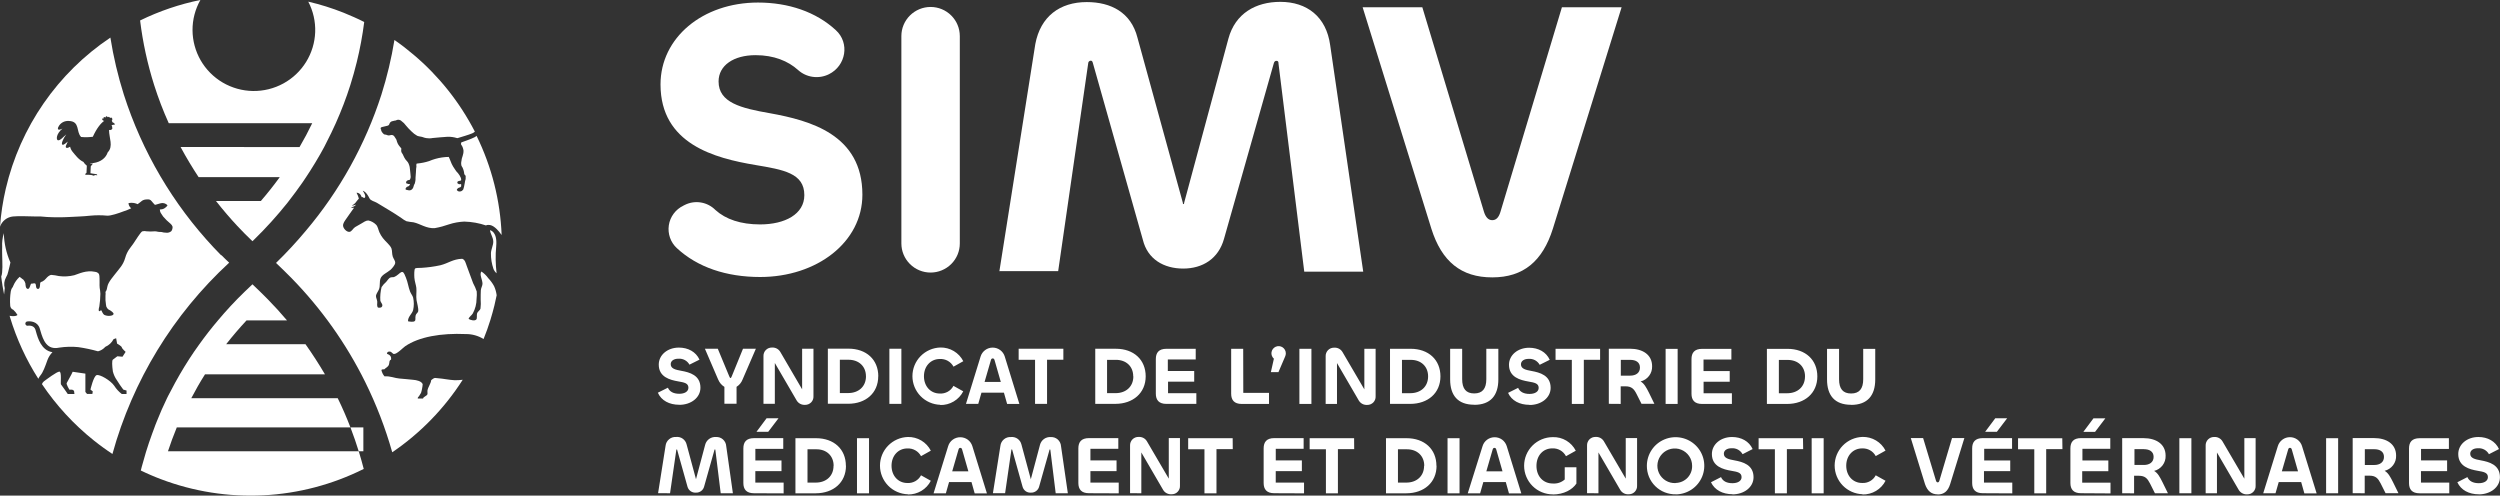
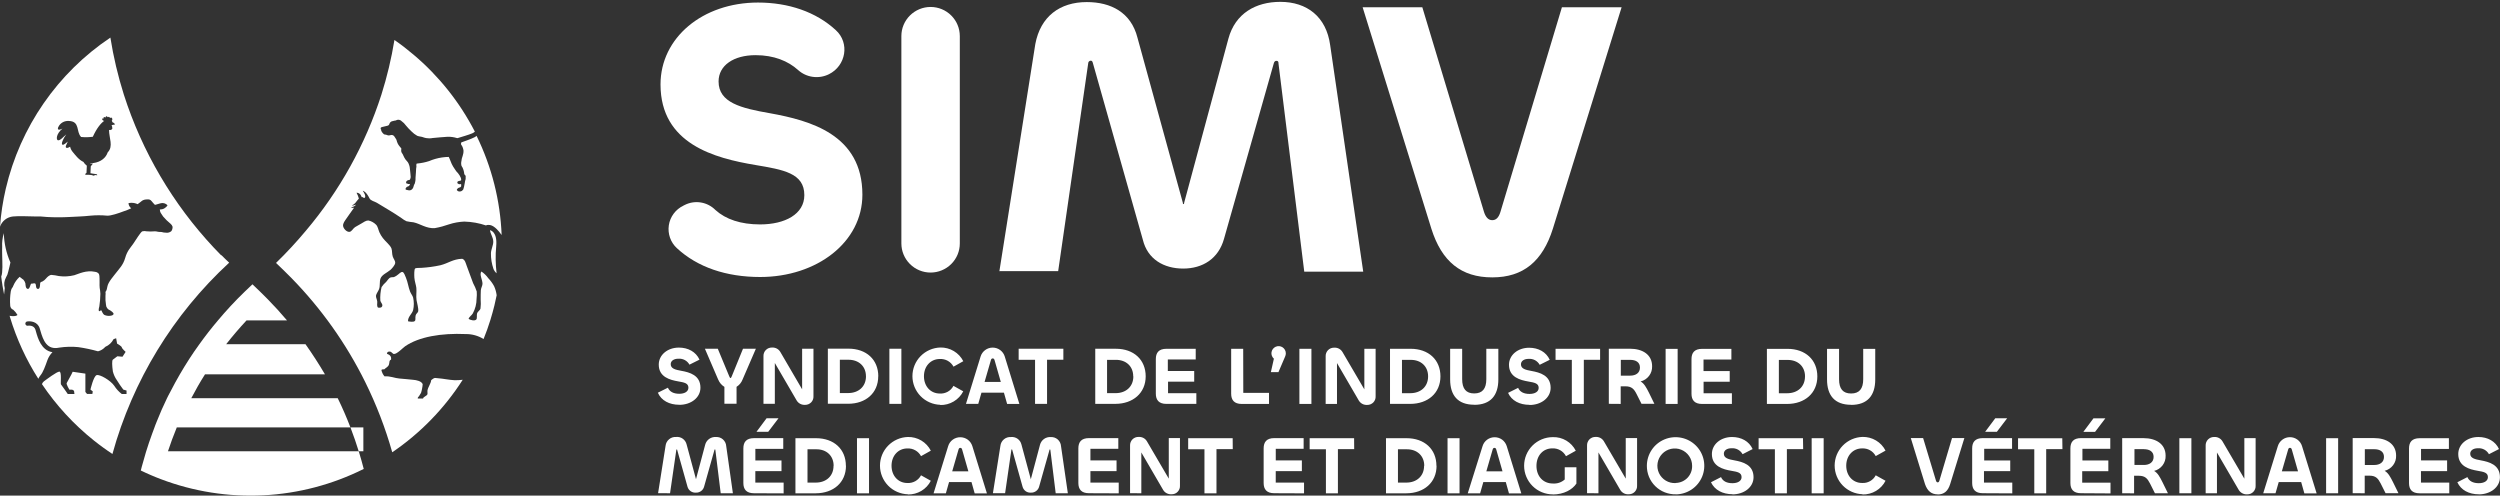
<svg xmlns="http://www.w3.org/2000/svg" viewBox="0 0 794.04 157.42">
  <rect x="0" y="0" width="794.04" height="157.42" fill="#333333" stroke="none" />
  <defs>
    <style>.d{fill:#fff;}.e{fill:#fff;}.f{fill:#fff;}</style>
  </defs>
  <g id="a" />
  <g id="b">
    <g id="c">
      <g>
        <path class="e" d="M217,65.34l.54-.27c1.58-.78,3.37-1.05,5.11-.75,1.74,.29,3.34,1.13,4.58,2.38,3.27,2.96,8.05,4.58,14.19,4.58,7.91,0,14.05-3.26,14.05-9.3,0-7-6.68-8.08-15.53-9.57-12.84-2.16-30.15-6.61-30.15-25.6,0-14.82,13.37-26,30.97-26,9.68,0,18.41,2.96,24.69,8.75,4.5,4.07,3.27,11.32-2.18,14.02-1.58,.78-3.36,1.07-5.11,.83-1.75-.24-3.39-1-4.69-2.18-3.14-2.83-7.64-4.71-13.5-4.71-6.96,0-11.74,3.26-11.74,8.35,0,6.73,7.09,8.49,16.35,10.1,12.68,2.3,29.33,6.74,29.33,25.87,0,15.08-14.46,26.14-32.47,26.14-10.77,0-19.92-3.1-26.46-9.17-.99-.91-1.74-2.05-2.18-3.32-.44-1.27-.57-2.62-.37-3.95,.2-1.33,.73-2.59,1.53-3.67,.8-1.08,1.85-1.95,3.07-2.53Z" />
        <path class="e" d="M304.85,11.45V77.33c0,2.45-.98,4.8-2.72,6.53-1.74,1.73-4.1,2.71-6.56,2.71s-4.82-.97-6.56-2.71c-1.74-1.73-2.72-4.08-2.72-6.53V11.45c0-2.45,.98-4.8,2.72-6.53,1.74-1.73,4.1-2.71,6.56-2.71s4.82,.97,6.56,2.71c1.74,1.73,2.72,4.08,2.72,6.53Z" />
        <path class="e" d="M317.39,86.34l11.44-72.34c1.64-8.76,7.78-13.34,16.35-13.34,7.64,0,14.06,3.26,16.1,11.32l14.41,52.43c0,.41,.13,.41,.13,.41,.14,0,.28,0,.28-.41l14.05-52.1c2.18-8.09,8.73-11.72,16.5-11.72,8.46,0,14.6,4.71,15.83,13.74l10.5,71.95h-18.73l-8.17-66.02c0-.68-.14-.94-.69-.94-.41,0-.68,.27-.82,.81l-15.81,55.74c-1.77,6.33-6.82,9.43-12.96,9.43s-11.32-2.96-12.82-9.17l-15.85-56.05c-.14-.67-.41-.81-.68-.81-.22,0-.42,.09-.58,.24-.15,.15-.24,.36-.24,.58l-9.54,66.02h-18.7v.24Z" />
        <path class="e" d="M454.62,72.62L432.79,2.3h18.96l19.61,65.07c.54,1.63,1.37,2.56,2.59,2.56s2.04-.81,2.59-2.56L496.09,2.3h18.96l-21.83,70.33c-3.27,10.37-9.41,15.47-19.23,15.47-9.95,.02-16.1-5.1-19.37-15.47Z" />
        <path class="f" d="M115.53,148.94c-9.92,4.96-20.78,7.82-31.87,8.38-11.09,.56-22.18-1.19-32.56-5.13-1.08-.4-2.15-.84-3.21-1.3-1.07-.45-2.12-.94-3.17-1.45h0c.11-.43,.22-.86,.33-1.28,.41-1.53,.84-3.04,1.3-4.55,.61-1.99,1.28-3.97,2-5.93,.2-.54,.4-1.09,.61-1.63,.24-.72,.53-1.44,.82-2.15,.99-2.51,2.08-4.99,3.26-7.42,.06-.12,.13-.24,.18-.36,.06-.12,.12-.24,.18-.37,.3-.52,.56-1.03,.82-1.54,.92-1.8,1.89-3.57,2.9-5.31,1.9-3.26,3.95-6.47,6.17-9.52,1.86-2.6,3.82-5.12,5.9-7.57,2.65-3.17,5.46-6.19,8.43-9.07,.84-.84,1.69-1.65,2.56-2.44,.81,.78,1.63,1.53,2.45,2.35,.82,.81,1.63,1.62,2.45,2.44,2.12,2.16,4.14,4.38,6.07,6.67h-12.84c-2.28,2.44-4.43,4.97-6.48,7.57h25.2c2.21,3.13,4.27,6.31,6.18,9.57h-38.1c-1.56,2.46-3.01,4.99-4.36,7.58h46.52c1.48,3.02,2.82,6.11,4.03,9.26H56.15s-.04,.09-.05,.14c-1.01,2.45-1.92,4.93-2.75,7.44h60.58c.04,.1,.07,.2,.1,.3,.54,1.76,1.04,3.53,1.5,5.32Z" />
-         <path class="f" d="M53.62,39.12h45.55c-1.27,2.65-2.62,5.17-4.03,7.58H57.36c1.82,3.39,3.76,6.58,5.72,9.56h25.78c-1.98,2.73-4,5.25-6.01,7.58h-14.25c2.26,2.88,4.54,5.53,6.78,7.93,.82,.81,1.58,1.68,2.35,2.44,.78,.77,1.63,1.63,2.45,2.4l.62-.59c3.74-3.65,7.24-7.53,10.5-11.61l.42-.55c1.45-1.86,2.9-3.81,4.33-5.87,.39-.54,.77-1.11,1.15-1.71,.45-.67,.89-1.34,1.33-2.04,1.09-1.71,2.16-3.48,3.21-5.32,.41-.72,.82-1.47,1.22-2.21,.29-.53,.57-1.07,.82-1.63,1-1.92,1.96-3.92,2.88-5.97,1.77-3.96,3.32-8.01,4.63-12.15,.75-2.39,1.43-4.81,2.03-7.25,1.03-4.19,1.82-8.44,2.36-12.72-1.06-.55-2.15-1.07-3.27-1.56-1.12-.5-2.17-.95-3.27-1.39-3.65-1.45-7.4-2.63-11.23-3.52,1.56,2.98,2.32,6.31,2.2,9.67-.12,3.36-1.12,6.63-2.89,9.49-1.77,2.86-4.26,5.22-7.22,6.83-2.96,1.62-6.29,2.44-9.67,2.39-3.38-.05-6.68-.98-9.59-2.68-2.91-1.71-5.32-4.14-7-7.05-1.68-2.92-2.57-6.22-2.59-9.58-.02-3.36,.85-6.67,2.5-9.6-6.64,1.35-13.07,3.54-19.15,6.51,.85,6.96,2.35,13.83,4.46,20.51,1.31,4.12,2.85,8.16,4.63,12.1Z" />
        <path class="f" d="M156.7,85.34c.21,.56,.57,1.07,1.03,1.46-.35-2.84-.4-5.71-.13-8.56,.43-4.73-1.83-5.05-1.96-5.15,.07,1.16,1,2.24,1.03,3.61,.04,1.2-.72,2.48-.74,3.79-.02,1.65,.25,3.29,.78,4.85Z" />
        <path class="f" d="M159.34,74.64c-.09-.11-.17-.2-.23-.28-.49-.7-1.95-2.61-3.47-2.89,0,0-1.21-.14-1.21,.16-2.24-.77-4.59-1.19-6.96-1.25-1.65,.07-3.27,.36-4.84,.87-1.46,.52-2.97,.93-4.5,1.2-2.64,.23-4.7-1.4-6.79-1.84-.75-.07-1.5-.18-2.24-.34-.56-.27-1.08-.6-1.56-.98-2.59-1.8-5.2-3.25-7.84-4.88-.68-.43-1.98-.62-2.36-1.44-.94-1.91-1.79-2.29-2.04-2.37h-.08l.05,.07c.22,.32,1.07,1.6,.59,2.16-.21,0-.42,.02-.62,.06,.01-.03,.03-.05,.06-.07,.02-.02,.05-.03,.08-.03,.31,0,.01-.25-.5-.17-.09-.26-.21-.5-.36-.74l-.05-.08c-.14-.17-.3-.31-.5-.41-.19-.1-.4-.16-.61-.18h-.09v.07s.21,.38,.41,.87c.09,.22,.16,.44,.22,.67,.03,.09,.08,.18,.08,.26-.38,.36-.7,.88-1.09,1.34-.29,.36-.68,.64-1.11,.81,.18,.07,.39,.07,.57,0,.24-.06,.47-.13,.69-.22l-.04,.11c-.22,.23-.48,.41-.77,.52l-.2,.07c-.22,.08-.43,.19-.63,.32,.14,0,.27,0,.4,0,.22-.01,.44-.02,.66-.05-.82,1.2-1.64,2.23-2.46,3.47-.44,.66-1.11,1.45-1.03,2.29,.08,.84,1.12,1.98,2.01,1.9,.75-.07,1.08-1.02,1.79-1.5,.54-.33,1.36-.76,2.01-1.15,.64-.38,1.45-.97,2.19-.97,.93,.19,1.78,.65,2.45,1.32,.6,.57,.73,1.63,1.09,2.45,.29,.65,.66,1.26,1.1,1.83,.85,1.12,2.26,2.17,2.71,3.25,.29,.74,.12,1.75,.45,2.7,.26,.71,.8,1.26,.75,1.95-.05,.69-1.1,1.84-1.49,2.18-1.04,.9-2.73,1.53-3.17,2.75-.39,1.07-.07,2.33-.47,3.39-.23,.63-.91,1.48-.97,2.07-.06,.58,.33,1.17,.4,1.83,.07,.66-.24,1.34,.23,1.95,.69,.12,1.26,.02,1.38-.57,.12-.6-.51-1.05-.63-1.63-.09-1.45,.05-2.9,.4-4.31,.4-.61,.88-1.15,1.44-1.63,.5-.53,.82-1.24,1.44-1.43,.32-.11,.82-.06,1.04-.11,.48-.2,.93-.47,1.32-.82,.27-.2,.91-.88,1.38-.81,.47,.06,.83,1.13,1.1,1.78,.62,1.49,.78,3.01,1.32,4.42,.29,.75,.79,1.26,.98,1.95,.29,1.3,.29,2.66,0,3.96-.33,1.23-1.68,2.07-1.63,3.55,.56,.13,1.72,.3,2.13-.06,.41-.35,.1-1,.29-1.77,.14-.62,.72-.86,.81-1.32,.17-.93-.36-2.56-.52-3.56-.2-1.36,.07-2.68-.06-3.9-.1-.91-.55-2.08-.63-3.26-.06-.94-.07-2.61,.23-2.87,.3-.27,1.31-.18,2.02-.23,2.02-.12,4.02-.39,5.99-.82,2.55-.62,3.97-1.97,6.96-2.06,.93,.32,1.09,1.37,1.44,2.28,.73,1.88,1.29,3.6,2.02,5.46,.46,.84,.85,1.72,1.15,2.64,.06,.76,.04,1.53-.05,2.29,0,1.65-.42,3.26-1.21,4.71-.4,.66-1.13,1.01-1.33,1.72,.57,.36,1.95,.75,2.46,.17,.29-.33,.1-1.34,.22-1.84,.2-.73,.92-.99,1.1-1.62,.12-.96,.14-1.92,.06-2.87,0-1,0-2.17,.05-2.93,.06-.76,.53-1.47,.53-2.07,0-1.33-1.07-2.95-.35-3.9,.85,.57,1.59,1.29,2.19,2.13,.72,.76,1.34,1.6,1.84,2.52,.42,.92,.69,1.89,.82,2.89-.22,1.12-.46,2.19-.72,3.26-.18,.74-.36,1.41-.58,2.21-.22,.8-.45,1.55-.69,2.37-.64,2.06-1.36,4.09-2.17,6.07-1.7-1.05-3.66-1.6-5.66-1.58-7.83-.34-14.84,.85-19.27,3.89-.68,.48-2.61,2.51-3.55,2.44-.45-.04-.69-.73-1.32-.77-.46-.03-.85,.13-.9,.7,.75,.3,1.48,.65,1.32,1.87-.7,.23-.43,.92-.7,1.63-.27,.7-1,.96-1.46,1.44-.4-.02-.76-.01-.91,.22,.15,.74,.48,1.43,.98,2.01,1.88-.13,3.3,.59,4.73,.69,1.73,.12,3.03,.3,4.38,.41,.58,.04,1.15,.15,1.7,.34,.14,.04,.27,.1,.4,.16,.2,.1,.39,.22,.55,.37,.17,.14,.29,.32,.37,.52v.04c-.01,.24-.08,.5-.08,.74-.03,.23-.07,.45-.12,.68l-.07,.35c-.03,.12-.08,.22-.08,.34-.04,.18-.09,.35-.15,.53-.02,.04-.03,.08-.05,.12-.1,.22-.23,.43-.38,.62-.04,.07-.12,.13-.12,.2-.04,.07-.11,.15-.11,.22,0,.02,0,.04,0,.06h-.13c-.11,.19-.29,.32-.29,.62l.12,.04c.14,.01,.28,.01,.42,0h1.17c.03-.57,1.22-.8,1.38-1.38,.07-.24-.04-.75,0-1.11,.16-1.13,1.09-2.23,1.2-3.36,.19-.17,.4-.33,.62-.46,.58-.35,.68-.2,1.49-.14,1.77,.13,3.49,.54,5.29,.63,.87,.02,1.74-.03,2.61-.14-5.82,9.11-13.44,16.95-22.39,23.03-2.17-7.69-5.05-15.16-8.59-22.32-6.02-12.16-13.92-23.31-23.42-33.02-.82-.82-1.63-1.65-2.45-2.44-.82-.8-1.63-1.59-2.45-2.36,3.33-3.23,6.49-6.64,9.46-10.2,10.75-12.71,18.9-27.39,24-43.21,1.8-5.7,3.19-11.51,4.15-17.4,1.03,.71,2.06,1.46,3.09,2.25,1.02,.8,2.03,1.61,3.02,2.45,8.03,6.78,14.63,15.08,19.44,24.42h-.01c-.12,.11-.25,.2-.38,.29-.14,.09-.28,.17-.43,.23-1.23,.52-3.51,1.16-4.04,1.33-.53,.17-.65,.24-.87,.17-.96-.29-1.95-.43-2.95-.4-1.24,.1-3.49,.24-4.78,.4-.34,.07-.69,.1-1.04,.1-.31,0-.62-.03-.93-.08-.3-.05-.6-.12-.89-.23-.64-.28-1.33-.23-1.99-.5-.67-.37-1.29-.84-1.82-1.39-.65-.61-1.25-1.25-1.81-1.93-.35-.51-.8-.95-1.31-1.31-.26-.27-.62-.44-1-.47-.27-.02-.54,.05-.77,.18-.04,.02-.08,.04-.12,.07h-.2c-.42,.08-.79,.18-1,.24-.17,.06-.32,.14-.45,.26-.13,.12-.23,.26-.3,.42-.13,.22-.07,.61-.74,.75-.56,.1-1.1,.23-1.64,.39-.1,.05-.55,.1-.46,.51,.09,.41,.19,.35,.19,.35h0s-.02,.09-.02,.14c0,.11,.02,.22,.08,.32,.1,.18,.21,.36,.34,.52,.06,.08,.13,.15,.21,.22,.07,.08,.14,.15,.22,.21s.17,.1,.26,.12c.09,.03,.18,.03,.28,.02,.14,.01,.29,.05,.41,.11,.05,.02,.09,.04,.13,.06,.18,.08,.38,.11,.58,.09,.16,0,.31-.03,.46-.09,.21-.07,.45-.08,.66-.01,.22,.07,.41,.21,.54,.4,.2,.35,.7,1.01,.7,1.16,.09,.39,.23,.78,.4,1.14,.15,.29,.33,.56,.53,.81,.22,.22,.42,.46,.6,.72,.04,.16-.11,.66,0,1.05,.07,.26,.21,.51,.4,.71,.07,.09,.29,.63,.53,1.11,.11,.22,.24,.43,.39,.63,.14,.2,.3,.38,.48,.56,.1,.1,.2,.22,.28,.34s.16,.25,.21,.39c.08,.17,.15,.35,.21,.53s.11,.36,.15,.55c.08,.4,.21,1.95,.25,2.29,.05,.31,.07,.63,.08,.94-.02,.14-.05,.28-.09,.42-.04,.14-.09,.27-.16,.4-.09,.1-.41,.16-.57,.16-.22,.07-.41,.2-.55,.38-.09,.15-.11,.33-.08,.5,.06,.12,.22,.29,.34,.23,.12-.05,.18,.11,.34,.11,.19,.02,.37,.02,.56,0,0,0-.18,.57-.39,.66-.2,.09-.73,.22-.92,.59-.2,.36-.2,.56,.28,.63,.47,.07,.91,.32,1.47-.05,.35-.24,.59-.62,.67-1.04,.08-.35,.22-.68,.41-.98,.08-.25,.13-.51,.17-.78,.05-.33,.07-.65,.05-.98,.05-.75,.21-2.66,.19-2.89-.01-.24,.1-.46,.1-.66-.05-.27-.05-.55,0-.82,.02-.06,.03-.1,.04-.12l.02-.02s.06-.02,.15-.04c1.3-.12,2.57-.37,3.8-.77,1.31-.56,2.68-.95,4.09-1.16,.72-.11,1.44-.17,2.17-.17,.11,.12,.49,1.2,.93,2.22,.27,.57,.6,1.12,.97,1.63,.28,.48,.62,.93,1.03,1.31,.38,.46,.69,.97,.92,1.52,.04,.19,.18,.7,0,.81-.27,.09-.54,.16-.82,.21-.1,.03-.19,.09-.24,.17-.06,.09-.08,.19-.07,.29,.04,.17,.07,.32,.22,.33,.15,.02,.16,.18,.42,.18,.19,.02,.38,0,.55-.07,.05,.27,.05,.54,0,.81-.15,.19-.36,.3-.59,.33-.15,.04-.3,.12-.42,.22-.06,.05-.12,.11-.17,.17-.06,.06-.1,.12-.14,.19-.06,.17-.05,.27,.12,.36,.17,.1,.1,.21,.44,.26,.32,.09,.65,.05,.94-.11,.24-.16,.55-.46,.55-.62,.05-.24,.12-.48,.2-.71,.03-.13,.18-.91,.27-1.38,.01-.08,.02-.15,.03-.21,0-.03,.01-.06,.01-.08,.01-.02,.01-.04,.01-.05,0-.11,.05-.26,.1-.4,.05-.15,.1-.28,.1-.37,0-.16-.02-.65,0-.76,.01-.12,.07-.22-.1-.37-.12-.12-.23-.25-.33-.4-.01-.19-.03-.39-.08-.58-.02-.14-.05-.27-.08-.4-.1-.4-.24-.8-.42-1.17-.06-.06-.1-.11-.13-.17-.02-.05-.05-.11-.08-.18-.02-.05-.05-.1-.1-.15-.03-.13-.06-.27-.08-.41-.04-.27-.04-.55,0-.82,.02-.14,.05-.27,.08-.4,0-.13,.03-.26,.05-.39,.02-.13,.05-.25,.08-.38,.06-.25,.14-.51,.24-.75,.21-.58,.3-1.2,.26-1.82-.08-.49-.24-.96-.47-1.41-.09-.06-.16-.14-.21-.23-.02-.04-.04-.09-.06-.14-.01-.05-.02-.1-.02-.15-.03-.18-.03-.33,.02-.44,.01-.03,.03-.05,.05-.07,.02-.03,.04-.05,.07-.06,.05-.03,.44-.16,.97-.35,.1-.03,.22-.07,.33-.12l.18-.06c.29-.11,.61-.22,.93-.35,.01-.01,.01,0,.01,0,.26-.09,.51-.19,.75-.3,.37-.15,.7-.31,.97-.44,.18-.09,.32-.18,.42-.26l.22-.18c4.82,9.83,7.53,20.56,7.96,31.5Z" />
        <path class="f" d="M.75,90.41s0,.07,0,.11c.16,1.01,.35,2.01,.55,3.01,.12-1.02,.21-2.01,.21-2.01-.16-.57-.21-1.17-.14-1.76,.07-.59,.26-1.16,.55-1.68,.34-.55,.58-1.16,.7-1.8,.2-.66,.69-2.9,.69-2.9-1.3-2.94-2.01-6.11-2.09-9.32-.43,1.41-.61,2.89-.53,4.36,0,2.08-.05-.06,0,2.52,.05,2.58,.25,5.57-.3,6.9,.11,.84,.2,1.68,.36,2.56Z" />
        <path class="f" d="M70.24,81.08c-.82-.81-1.58-1.63-2.35-2.44-13.01-13.9-22.76-30.5-28.56-48.6-1.87-5.92-3.3-11.97-4.27-18.1C18.28,23.18,6.41,40.34,1.83,59.96c-.92,3.96-1.54,7.99-1.83,12.05,.3-.88,.86-1.66,1.59-2.24,.74-.58,1.63-.93,2.56-1.02,1.74-.2,5.72,0,6.97,0,1.27-.04,2.55,.02,3.82,.17,2.37,.13,4.74,.13,7.11,0,1.86-.11,4.46-.17,6.65-.42,1.78-.17,3.57-.17,5.34,0,1.14,.08,3.73-.81,5.11-1.34,.87-.27,1.72-.61,2.53-1.01-.26-.19-.47-.43-.62-.72-.15-.28-.23-.59-.25-.91,.64-.14,1.31-.14,1.95,0,.33,.07,.65,.19,.95,.33,1.24-.87,1.39-1.22,2.08-1.4,.36-.09,.73-.13,1.1-.12,.21-.01,.43,.01,.64,.07,.54,.2,.69,.68,1.63,1.63h.04c.13,.09,.42-.11,1.74-.45,.4-.12,.83-.13,1.23-.02,.4,.11,.76,.33,1.04,.64-.25,.42-.61,.76-1.04,1-.43,.24-.92,.35-1.41,.34,.08,.95,.31,1.12,1.04,2.21,.71,.84,1.5,1.62,2.36,2.31,.3,.24,.53,.57,.65,.94,.04,.5-.1,.99-.38,1.4-.22,.2-.48,.34-.76,.43-.28,.09-.58,.12-.87,.08-.52,0-1.04-.08-1.54-.23-1.1,.06-1.5-.25-2.12-.21-.85,.08-1.71,.08-2.56,0-.45-.11-.92-.11-1.37,0-.48,.15-2.03,2.67-2.85,3.89-.82,1.22-1.95,2.24-2.59,4.54-.65,2.3-1.98,3.52-2.78,4.6-.8,1.08-2.66,3.07-2.89,4.54-.22,1.47-.6,1.63-.6,1.63,.06,.42,.06,.85,0,1.27-.05,.95,0,1.9,.16,2.84,.01,.4,.14,.78,.38,1.1,.24,.32,.56,.56,.94,.69,.53,.34,1.13,.81,1.09,1.14-.04,.33-.46,.49-.87,.56-.69,.13-1.4,.05-2.04-.24-.6-.37-.82-1.33-.99-1.47-.17-.14-.32,.3-.63,.28-.31-.02-.2-.81,0-1.46,.21-1.35,.32-2.71,.34-4.07-.03-.63-.1-1.26-.22-1.88-.05-.54-.06-1.09-.04-1.63,0-2.17,0-2.65-.4-3.03-.27-.25-.61-.4-.97-.43-2.93-.62-5.22,.64-6.65,1.07-1.6,.4-3.27,.49-4.9,.27-.78-.18-1.57-.31-2.36-.37-.64,0-1.38,.72-1.72,1.14-.31,.38-.69,.71-1.13,.94-.33,.15-.69,.13-.74,.6-.05,.47,0,1.72-.62,1.77-.82,.07-.64-1.15-.82-1.55-.07-.21-.4-.29-.82-.18-.2,.06-.41,.08-.62,.06-.14,.28-.26,.56-.34,.86-.09,.28-.29,.81-.65,.81-.82,0-.77-1.47-.82-1.78-.12-.44-.35-.84-.66-1.18l-.24-.15-.92-.73c-.86,.77-1.54,1.72-1.99,2.78-.24,.86-.56,.52-.82,1.81-.24,1.5-.31,3.03-.19,4.55,.01,.29,.11,.58,.28,.81,.17,.24,.41,.42,.69,.51,.52,.48,.97,1.02,1.33,1.63,0,.1-.44,.38-1.14,.4-.46,.01-.92-.02-1.36-.11,0,.06,.04,.13,.07,.2l.07,.26c2.09,6.89,5.11,13.47,8.99,19.54,.19-.4,.43-.78,.71-1.12,.77-.9,1.5-2.86,2.19-4.83,.35-.93,.89-1.78,1.59-2.49-3.52-.54-4.63-4.41-5.21-6.45-.07-.26-.14-.5-.2-.71-.49-1.53-2.29-1.28-2.45-1.24-.17,.02-.34-.03-.48-.14-.14-.1-.23-.26-.26-.43-.03-.17,0-.34,.1-.49,.09-.15,.24-.25,.41-.29,1.1-.19,3.35,0,4.04,2.18,.07,.21,.15,.46,.22,.74,.91,3.18,2.12,6.2,5.97,5.38,2.01-.3,4.04-.36,6.06-.16,2.12,.31,4.21,.75,6.27,1.33,.9-.22,1.71-.72,2.32-1.42,1.13-.48,2.06-1.34,2.62-2.44l.82-.29,.3,1.71s1.45,.81,1.5,1.2c.04,.38,1.21,1.42,1.21,1.42l-.99,1.54-1.64-.14s-1.08,.85-1.42,1.07c-.34,.22-.25,2.01,0,3.76,.25,.99,.67,1.92,1.26,2.75,.63,1.03,1.32,2.03,2.05,3l.26,.08,.77,.22v1.11h-1.5c-.95-.72-1.76-1.61-2.4-2.61-1.14-1.7-4.63-3.73-5.61-3.39-.98,.34-1.95,4.58-1.95,4.58l.73,.58-.12,.82h-1.69l-.53-.64v-5.82l-4.04-.59c-.3,.81-1.72,3.17-1.9,3.59-.17,.42,.86,2.1,.86,2.1h.91l.56,.34,.13,1.03h-2.12s-1.94-2.83-2.15-3.04,.3-4.07-.51-4.07-4.09,2.48-4.9,3.08c-.29,.23-.51,.54-.64,.89,4.55,6.77,10.12,12.81,16.5,17.91,.96,.76,1.92,1.51,2.92,2.22,1,.72,1.96,1.4,2.97,2.06,6.43-23.3,19.28-44.34,37.08-60.76-.85-.77-1.66-1.58-2.46-2.39ZM35.68,40.75c0,.42-.62,.66-1.05,.52,0,2.55,1.45,5.23-.42,7.12-.56,1.69-2.09,3.04-4.52,3.39-.33,.02-.66,.02-.99,0-.1,0-.1,.1,0,.1,.27,.04,.54,.07,.82,.07l-.69,.88-.1,2.19s1.41,.26,1.81,.29c.39,.03,.33,.36,.33,.36l-.88-.1c.03,.1,.03,.2,0,.29l-.92-.26-.76-.07h-1.23c0-.55,.39-.59,.39-.59l.11-2.31c-.44-.32-.81-.73-1.08-1.2-1.54-.72-2.56-2.16-3.48-3.26-.37-.46-.63-1-.75-1.57l-.2,.1c-.82,.52-1.47,.33-1.05-.59,.42-.91,.62-1.37,.42-1.07-.33,.2-1.18,1.14-1.63,.91-.46-.23,.24-1.93,1.25-3.26-.65,.46-2,2.12-2.69,1.86-.56-.2-.56-2.03,1.47-3.7-2.03,.99-1.47-.39-1.05-.98,.34-.49,.8-.88,1.33-1.13,.54-.25,1.13-.36,1.72-.32,3.67,.1,2.26,3.49,3.93,5.09,1.24,.12,2.48,.09,3.71-.07,1.24-2.71,2.53-4.31,3.64-5.06-.12,0-.23-.02-.33-.08-.1-.05-.19-.13-.26-.22-.06-.11-.09-.23-.07-.36,.1-.23,.39,0,.39,0,0,0,0-.55,.23-.55s.29,.16,.39,.16,.1-.49,.39-.39c.29,.1,.33,.29,.42,.29s.16-.1,.23-.13c.23-.07,.29,.33,.53,.33s.36-.29,.59,.2c.07,.17,.07,.35,0,.52,0,.07-.1,.1-.13,.13,.1,.18,.18,.36,.23,.56,.35,.11,.65,.36,.82,.68l-1.11,.23c.16,.3,.23,.63,.23,.97Z" />
        <path class="d" d="M121.09,41.2h0s-.02,.09-.02,.14c0-.05,0-.09,.01-.14Z" />
-         <path class="d" d="M129.28,51.2c.1,.1,.2,.22,.28,.34-.08-.12-.18-.24-.29-.34-.17-.18-.33-.36-.47-.56,.14,.2,.3,.38,.48,.56Z" />
+         <path class="d" d="M129.28,51.2Z" />
        <path class="d" d="M129.77,51.93c.08,.17,.15,.35,.21,.53-.07-.18-.14-.36-.22-.53-.06-.14-.12-.27-.2-.39,.08,.12,.16,.25,.21,.39Z" />
-         <path class="d" d="M134.51,43.63c.29,.1,.59,.18,.89,.23-.3-.05-.6-.12-.89-.23Z" />
        <path class="d" d="M136.33,43.94c.34,0,.69-.04,1.04-.1-.34,.07-.69,.1-1.04,.1Z" />
        <path class="d" d="M150.82,41.82h0c-.12,.11-.25,.2-.38,.29,.13-.09,.26-.19,.38-.29Z" />
        <path class="d" d="M115.41,135.74v7.58h-1.48c-.76-2.45-1.59-4.88-2.51-7.27-.04-.1-.08-.21-.12-.31h4.11Z" />
        <path class="f" d="M215.76,128.58c3.74,0,6.71-2.29,6.71-5.44,0-3.98-3.45-4.89-6.06-5.36-1.91-.34-3.38-.7-3.38-2.11,0-1.07,1-1.74,2.45-1.74,.71-.05,1.41,.1,2.03,.43,.62,.34,1.13,.84,1.47,1.46l3.19-1.59c-1.13-2.5-3.64-3.83-6.54-3.83-3.63,0-6.4,2.34-6.4,5.41,0,3.96,3.58,4.88,6.21,5.33,1.83,.32,3.21,.55,3.21,2,0,1.25-1.25,1.93-2.89,1.93-1.83,0-3.06-.65-3.63-1.93l-3.19,1.59c1.11,2.5,3.65,3.83,6.81,3.83Zm12.36-8.01c.39,.96,1.08,1.77,1.96,2.31v5.36h3.86v-5.38c.87-.54,1.53-1.34,1.9-2.29l4.24-9.81h-4.09l-3.58,8.79c-.16,.31-.23,.52-.39,.52s-.23-.19-.39-.52l-3.65-8.79h-4.09l4.22,9.81Zm17.98,7.67v-12.95l6.95,11.94c.28,.45,.67,.81,1.14,1.05,.47,.24,1,.34,1.52,.31,.36,0,.72-.06,1.05-.2s.63-.34,.88-.59c.25-.26,.45-.56,.57-.9,.13-.33,.18-.69,.16-1.05v-15.08h-3.6v12.88l-6.94-11.89c-.27-.45-.66-.82-1.12-1.06-.47-.24-.99-.35-1.51-.32-.36,0-.73,.06-1.06,.19-.34,.14-.64,.34-.9,.6-.26,.26-.45,.57-.58,.91-.13,.34-.19,.7-.17,1.06v15.11h3.62Zm32.86-8.73c0-5.28-3.78-8.77-9.48-8.77h-6.54v17.5h6.48c5.5,0,9.52-3.35,9.52-8.73h.02Zm-3.91,0c0,3.26-2.35,5.33-5.64,5.33h-2.66v-10.58h2.74c3.3,0,5.55,2.1,5.55,5.25h.02Zm7.43-8.74v17.5h3.81v-17.5h-3.81Zm16.17,17.87c1.5,.03,2.98-.36,4.27-1.13,1.29-.77,2.34-1.88,3.02-3.22l-3.11-1.74c-.41,.78-1.03,1.43-1.8,1.86-.77,.43-1.65,.64-2.53,.58-2.95,0-5.04-2.31-5.04-5.49s2.12-5.48,5.06-5.48c.88-.04,1.76,.16,2.52,.59s1.39,1.07,1.81,1.85l3.11-1.74c-.68-1.33-1.73-2.45-3.02-3.22-1.29-.77-2.77-1.16-4.27-1.13-2.38,.07-4.63,1.06-6.29,2.76-1.66,1.7-2.58,3.97-2.58,6.34s.93,4.64,2.58,6.34c1.66,1.7,3.91,2.69,6.29,2.76l-.02,.05Zm8.17-.37h3.89l1.02-3.56h7.13l1.02,3.59h3.89l-4.65-15.09c-.25-.81-.76-1.52-1.45-2.03-.69-.51-1.52-.78-2.38-.78s-1.69,.27-2.38,.78c-.69,.51-1.2,1.22-1.45,2.03l-4.65,15.06Zm7.91-13.91c.11-.37,.29-.52,.57-.52s.47,.15,.58,.52l1.99,6.94h-5.15l2.01-6.94Zm23.01-3.59h-14.2v3.51h5.21v13.99h3.81v-14.02h5.18v-3.48Zm26.15,8.77c0-5.28-3.78-8.77-9.48-8.77h-6.54v17.5h6.48c5.45-.03,9.54-3.38,9.54-8.76v.02Zm-3.92,0c0,3.26-2.35,5.33-5.64,5.33h-2.71v-10.58h2.74c3.32-.03,5.57,2.07,5.57,5.23l.04,.02Zm20.01,8.74v-3.4h-8.99v-3.65h8.31v-3.4h-8.38v-3.65h8.86v-3.4h-9.3c-2.45,0-3.37,1.27-3.37,3.26v10.98c0,2,.94,3.26,3.37,3.26h9.5Zm14.87-17.49h-3.81v14.25c0,2,.94,3.26,3.37,3.26h8.65v-3.51h-8.17l-.03-14Zm11.2,7.42l2.14-5c.14-.31,.21-.65,.21-.99,0-.38-.09-.76-.28-1.09-.18-.34-.45-.62-.77-.83-.32-.21-.69-.33-1.07-.36-.38-.03-.77,.04-1.11,.2-.35,.16-.65,.4-.88,.7-.23,.31-.38,.66-.44,1.04-.06,.38-.02,.76,.12,1.12,.13,.36,.35,.68,.64,.93l-.96,4.27h2.4Zm6.66-7.42v17.5h3.82v-17.5h-3.82Zm11.94,17.5v-12.98l6.95,11.94c.28,.45,.67,.81,1.14,1.05,.47,.24,.99,.34,1.52,.31,.36,0,.71-.06,1.05-.2s.63-.34,.88-.59c.25-.26,.44-.56,.57-.9,.13-.33,.18-.69,.16-1.05v-15.08h-3.58v12.88l-6.95-11.87c-.27-.45-.66-.82-1.12-1.06-.47-.24-.99-.35-1.51-.32-.36,0-.73,.06-1.06,.19-.34,.14-.64,.34-.9,.6-.25,.26-.45,.57-.58,.91-.13,.34-.19,.7-.17,1.06v15.11h3.6Zm32.86-8.74c0-5.28-3.78-8.77-9.48-8.77h-6.54v17.5h6.48c5.52-.03,9.54-3.38,9.54-8.76v.02Zm-3.92,0c0,3.26-2.35,5.33-5.64,5.33h-2.66v-10.58h2.76c3.27-.03,5.54,2.07,5.54,5.23v.02Zm14.65,9.03c5.23,0,7.66-3.02,7.66-8.07v-9.73h-3.82v9.65c0,3.04-1.25,4.53-3.84,4.53s-3.83-1.48-3.83-4.53v-9.65h-3.82v9.73c0,5.02,2.4,8.04,7.65,8.04v.02Zm17.56,.05c3.73,0,6.71-2.29,6.71-5.44,0-3.98-3.44-4.88-6.06-5.36-1.9-.34-3.37-.7-3.37-2.11,0-1.07,.99-1.74,2.45-1.74,.7-.05,1.41,.1,2.03,.43,.62,.34,1.13,.85,1.47,1.46l3.19-1.59c-1.12-2.5-3.63-3.83-6.54-3.83-3.63,0-6.4,2.35-6.4,5.41,0,3.96,3.58,4.88,6.22,5.33,1.83,.32,3.21,.55,3.21,2,0,1.25-1.25,1.93-2.9,1.93-1.82,0-3.06-.65-3.63-1.93l-3.19,1.59c1.11,2.47,3.65,3.8,6.8,3.8v.02Zm22.42-17.84h-14.15v3.51h5.17v13.99h3.81v-14.02h5.17v-3.48Zm6.54,17.5v-5.59h1.49c1.99,0,2.75,.86,3.55,2.44l1.57,3.12h4.09l-1.69-3.46c-.92-1.82-1.57-3.01-2.69-3.64,1.07-.27,2.02-.89,2.69-1.77,.67-.88,1.01-1.96,.97-3.06,0-3.72-3.06-5.57-7.03-5.57h-6.72v17.5l3.78,.03Zm3.06-13.99c1.72,0,3.06,.73,3.06,2.44s-1.31,2.57-3.11,2.57h-2.97v-5.02h3.03Zm11.21-3.5v17.5h3.82v-17.5h-3.82Zm21.05,17.5v-3.4h-8.99v-3.65h8.3v-3.4h-8.32v-3.65h8.85v-3.4h-9.3c-2.45,0-3.37,1.27-3.37,3.26v10.98c0,2,.94,3.26,3.37,3.26h9.46Zm27.14-8.73c0-5.28-3.78-8.77-9.48-8.77h-6.54v17.5h6.48c5.52-.03,9.54-3.38,9.54-8.76v.02Zm-3.92,0c0,3.26-2.35,5.33-5.64,5.33h-2.66v-10.58h2.74c3.32-.03,5.57,2.07,5.57,5.23v.02Zm14.65,9.03c5.22,0,7.66-3.02,7.66-8.07v-9.73h-3.82v9.65c0,3.04-1.25,4.53-3.84,4.53s-3.83-1.48-3.83-4.53v-9.65h-3.82v9.73c0,5.02,2.4,8.04,7.65,8.04v.02Zm-375.13,28.09l1.99-13.76c0-.13,.07-.18,.15-.18s.11,0,.13,.15l3.27,11.67c.15,.57,.5,1.08,.98,1.42,.48,.35,1.07,.52,1.66,.48,.61,.03,1.2-.15,1.69-.51,.49-.36,.83-.88,.97-1.47l3.27-11.6c0-.11,.07-.15,.16-.15s.13,.07,.13,.2l1.69,13.73h3.87l-2.12-15c-.05-.81-.43-1.57-1.04-2.11-.61-.54-1.41-.81-2.23-.76-.76-.05-1.52,.16-2.15,.61-.62,.45-1.07,1.1-1.26,1.84l-2.89,10.84q0,.08-.06,.08c-.06,0,0,0,0-.08l-2.95-10.93c-.17-.73-.6-1.37-1.21-1.81-.61-.44-1.36-.64-2.11-.56-.81-.06-1.62,.2-2.24,.72-.63,.52-1.03,1.26-1.12,2.07l-2.38,15.06,3.8,.03Zm31.18-19.54l3.27-4.3h-3.79l-3.21,4.3h3.74Zm4.9,19.54v-3.4h-8.99v-3.65h8.31v-3.4h-8.3v-3.68h8.86v-3.4h-9.3c-2.45,0-3.37,1.27-3.37,3.26v10.98c0,2,.94,3.26,3.37,3.26l9.42,.04Zm19.77-8.74c0-5.28-3.79-8.77-9.48-8.77h-6.54v17.5h6.47c5.56-.03,9.58-3.38,9.58-8.76l-.03,.03Zm-3.92,0c0,3.26-2.35,5.33-5.64,5.33h-2.63v-10.58h2.78c3.27-.03,5.52,2.08,5.52,5.23l-.03,.03Zm7.45-8.77v17.5h3.82v-17.5h-3.82Zm16.17,17.87c1.5,.03,2.98-.36,4.27-1.13s2.33-1.88,3.01-3.22l-3.11-1.74c-.41,.78-1.04,1.42-1.8,1.86-.77,.43-1.65,.64-2.53,.59-2.95,0-5.04-2.32-5.04-5.49s2.12-5.49,5.04-5.49c.88-.04,1.76,.16,2.52,.6,.77,.43,1.39,1.07,1.81,1.85l3.11-1.74c-.68-1.33-1.73-2.45-3.01-3.22-1.29-.77-2.77-1.16-4.27-1.13-2.38,.07-4.63,1.06-6.29,2.76-1.66,1.7-2.58,3.98-2.58,6.34s.93,4.64,2.58,6.34,3.91,2.69,6.29,2.76v.07Zm8.17-.37h3.89l1.01-3.56h7.13l1.01,3.59h3.89l-4.64-15.04c-.26-.81-.76-1.52-1.45-2.03-.69-.5-1.52-.77-2.38-.77s-1.69,.27-2.38,.77c-.69,.5-1.2,1.21-1.45,2.03l-4.64,15Zm7.91-13.91c.11-.37,.29-.52,.57-.52s.47,.15,.57,.52l1.99,6.94h-5.14l2.01-6.94Zm14.79,13.91l1.99-13.76s0-.04,0-.07c0-.02,.02-.04,.03-.06,.01-.02,.03-.03,.05-.04,.02-.01,.04-.01,.07-.01,.05,0,.11,0,.13,.15l3.27,11.67c.15,.57,.49,1.08,.97,1.43,.48,.35,1.07,.52,1.66,.48,.61,.03,1.2-.15,1.69-.51,.49-.36,.83-.88,.97-1.47l3.27-11.6c0-.11,.07-.15,.15-.15s.13,.07,.13,.2l1.69,13.73h3.86l-2.17-14.98c-.05-.81-.43-1.57-1.04-2.11-.61-.54-1.42-.81-2.23-.76-.76-.05-1.52,.16-2.14,.61-.62,.45-1.07,1.1-1.26,1.84l-2.89,10.84q0,.08-.06,.08c-.06,0,0,0,0-.08l-2.95-10.93c-.17-.73-.6-1.37-1.21-1.81-.61-.44-1.36-.63-2.11-.56-.81-.06-1.62,.2-2.24,.72-.63,.52-1.03,1.26-1.12,2.07l-2.38,15.06h3.85Zm36.09,0v-3.4h-8.99v-3.65h8.3v-3.4h-8.3v-3.68h8.86v-3.4h-9.32c-2.45,0-3.37,1.27-3.37,3.26v10.98c0,2,.94,3.26,3.37,3.26l9.44,.04Zm7.18,0v-12.98l6.95,11.94c.28,.45,.67,.81,1.14,1.04,.47,.24,.99,.34,1.52,.31,.36,0,.71-.06,1.05-.19s.63-.34,.88-.6c.25-.26,.44-.56,.57-.9,.13-.33,.18-.69,.16-1.05v-15.11h-3.55v12.88l-6.95-11.87c-.27-.45-.65-.82-1.12-1.06s-.99-.35-1.51-.32c-.36-.01-.73,.05-1.07,.19-.34,.13-.64,.34-.9,.6-.26,.26-.45,.57-.58,.91-.13,.34-.19,.7-.17,1.06v15.11l3.59,.03Zm29-17.5h-14.12v3.51h5.17v13.99h3.82v-14.02h5.17l-.03-3.48Zm22.68,17.5v-3.4h-8.99v-3.65h8.3v-3.4h-8.29v-3.68h8.85v-3.4h-9.33c-2.45,0-3.37,1.27-3.37,3.26v10.98c0,2,.94,3.26,3.37,3.26l9.46,.04Zm15.9-17.5h-14.12v3.51h5.17v13.99h3.81v-14.02h5.17l-.03-3.48Zm26.15,8.77c0-5.28-3.79-8.77-9.48-8.77h-6.54v17.5h6.48c5.55-.03,9.58-3.38,9.58-8.76l-.04,.03Zm-3.92,0c0,3.26-2.35,5.33-5.64,5.33h-2.66v-10.58h2.75c3.35-.03,5.6,2.08,5.6,5.23l-.04,.03Zm7.45-8.77v17.5h3.81v-17.5h-3.81Zm6.42,17.5h3.93l1.01-3.56h7.14l1.01,3.59h3.92l-4.64-15.04c-.26-.81-.77-1.52-1.45-2.03-.69-.5-1.52-.77-2.38-.77s-1.69,.27-2.38,.77c-.69,.5-1.2,1.21-1.45,2.03l-4.71,15Zm7.91-13.91c.11-.37,.29-.52,.57-.52s.47,.15,.57,.52l1.99,6.94h-5.14l2.01-6.94Zm19.13,14.28c3.47,0,6.19-1.53,7.47-3.46v-5.18h-3.71v3.88c-.51,.46-1.11,.81-1.76,1.03-.65,.22-1.34,.3-2.02,.25-3.08,0-5.2-2.31-5.2-5.59s2.09-5.57,5.04-5.57c.89-.04,1.77,.17,2.54,.61,.77,.44,1.39,1.1,1.8,1.88l3.11-1.74c-.68-1.34-1.72-2.45-3.01-3.22-1.29-.77-2.77-1.15-4.28-1.1-2.42,0-4.74,.96-6.45,2.66-1.71,1.71-2.67,4.02-2.67,6.43s.96,4.72,2.67,6.43c1.71,1.71,4.03,2.66,6.45,2.66l.02,.02Zm14.47-.37v-12.98l6.95,11.94c.28,.45,.67,.81,1.14,1.05,.47,.24,1,.34,1.52,.3,.36,0,.71-.06,1.05-.19,.33-.14,.63-.34,.88-.6,.25-.26,.44-.56,.57-.9,.13-.33,.18-.69,.16-1.05v-15.11h-3.6v12.88l-6.95-11.87c-.27-.45-.66-.82-1.12-1.06s-.99-.35-1.51-.32c-.36,0-.73,.06-1.06,.19-.34,.14-.64,.34-.9,.6-.25,.26-.45,.57-.58,.91-.13,.34-.19,.7-.17,1.06v15.11l3.63,.03Zm24.52,.34c1.8,0,3.56-.54,5.06-1.54,1.5-1,2.66-2.42,3.35-4.08,.69-1.66,.86-3.49,.51-5.25-.35-1.76-1.23-3.38-2.5-4.64-1.28-1.27-2.9-2.13-4.67-2.48-1.77-.35-3.6-.17-5.27,.52-1.67,.69-3.09,1.85-4.09,3.35-1,1.5-1.53,3.25-1.53,5.05-.01,1.2,.22,2.39,.68,3.51,.46,1.11,1.14,2.12,2,2.96,.86,.85,1.88,1.51,3,1.95,1.12,.44,2.32,.66,3.53,.63l-.06,.03Zm0-3.59c-1.1,.06-2.2-.21-3.14-.78-.94-.57-1.7-1.4-2.16-2.4-.46-1-.61-2.11-.43-3.2,.18-1.08,.68-2.09,1.44-2.89,.76-.8,1.74-1.35,2.82-1.59,1.08-.24,2.2-.15,3.23,.26,1.02,.41,1.9,1.11,2.52,2.02,.62,.91,.95,1.98,.95,3.08,.02,.7-.09,1.39-.34,2.04-.25,.65-.62,1.25-1.1,1.76-.48,.51-1.06,.91-1.7,1.2-.64,.28-1.33,.44-2.03,.46l-.06,.03Zm18.03,3.59c3.73,0,6.71-2.29,6.71-5.44,0-3.98-3.44-4.88-6.06-5.36-1.9-.34-3.37-.71-3.37-2.11,0-1.07,.99-1.74,2.45-1.74,.7-.05,1.41,.1,2.03,.43,.62,.34,1.13,.85,1.47,1.46l3.19-1.63c-1.12-2.5-3.63-3.83-6.54-3.83-3.63,0-6.4,2.35-6.4,5.41,0,3.96,3.58,4.88,6.22,5.33,1.82,.31,3.21,.54,3.21,2,0,1.25-1.26,1.93-2.9,1.93-1.83,0-3.06-.65-3.63-1.93l-3.19,1.63c1.17,2.47,3.69,3.8,6.86,3.8l-.06,.03Zm22.42-17.84h-14.1v3.51h5.17v13.99h3.81v-14.02h5.17l-.06-3.48Zm2.75,0v17.5h3.81v-17.5h-3.81Zm16.17,17.87c1.5,.03,2.98-.36,4.27-1.13s2.34-1.88,3.02-3.22l-3.11-1.74c-.41,.78-1.03,1.43-1.8,1.86-.77,.43-1.65,.64-2.53,.58-2.95,0-5.04-2.32-5.04-5.49s2.12-5.49,5.04-5.49c.88-.04,1.76,.16,2.52,.59,.77,.43,1.39,1.07,1.81,1.85l3.11-1.74c-.68-1.33-1.73-2.45-3.02-3.22-1.29-.77-2.77-1.16-4.27-1.13-2.38,.07-4.63,1.06-6.29,2.76-1.66,1.7-2.58,3.98-2.58,6.34s.93,4.64,2.58,6.34c1.66,1.7,3.91,2.69,6.29,2.76v.07Zm23.85,0c2.04,0,3.27-1.07,3.96-3.26l4.52-14.65h-3.92l-4.02,13.55c-.11,.33-.26,.52-.52,.52s-.44-.19-.55-.52l-4.09-13.55h-3.91l4.52,14.65c.77,2.17,2.02,3.23,4.06,3.23l-.06,.02Zm18.8-19.9l3.27-4.3h-3.78l-3.21,4.3h3.73Zm4.9,19.54v-3.4h-8.99v-3.65h8.34v-3.4h-8.27v-3.69h8.85v-3.4h-9.29c-2.45,0-3.38,1.27-3.38,3.26v10.98c0,2,.95,3.26,3.38,3.26l9.37,.05Zm15.9-17.5h-14.07v3.51h5.16v13.99h3.78v-14.03h5.16l-.05-3.48Zm10.4-2.03l3.27-4.3h-3.78l-3.21,4.3h3.73Zm4.9,19.54v-3.4h-8.99v-3.65h8.3v-3.4h-8.23v-3.7h8.85v-3.4h-9.3c-2.45,0-3.37,1.27-3.37,3.26v10.98c0,2,.94,3.26,3.37,3.26l9.37,.06Zm7.49,0v-5.59h1.5c1.98,0,2.74,.86,3.55,2.44l1.57,3.12h4.13l-1.7-3.46c-.91-1.82-1.57-3.01-2.69-3.64,1.07-.26,2.02-.89,2.69-1.77,.67-.88,1.01-1.96,.96-3.07,0-3.72-3.06-5.57-7.02-5.57h-6.77v17.5l3.78,.03Zm3.14-14.03c1.72,0,3.06,.73,3.06,2.44s-1.31,2.57-3.1,2.57h-2.98v-5.02h3.02Zm11.24-3.5v17.5h3.82v-17.5h-3.82Zm11.94,17.5v-12.95l6.95,11.94c.28,.44,.68,.8,1.15,1.04,.47,.24,.99,.35,1.52,.31,.36,0,.72-.06,1.05-.19,.33-.14,.63-.34,.88-.6,.25-.26,.44-.56,.57-.9,.13-.33,.18-.69,.16-1.05v-15.11h-3.58v12.88l-6.95-11.87c-.27-.45-.66-.82-1.12-1.06s-.99-.35-1.51-.32c-.36,0-.73,.06-1.06,.19-.34,.14-.64,.34-.9,.6-.26,.26-.45,.57-.58,.91-.13,.34-.19,.7-.17,1.06v15.11h3.6Zm14.71,0h3.89l1.02-3.56h7.13l1.01,3.59h3.9l-4.65-15.04c-.25-.81-.76-1.52-1.45-2.03s-1.52-.78-2.38-.78-1.69,.27-2.38,.78-1.2,1.22-1.45,2.03l-4.65,15Zm7.91-13.91c.11-.37,.29-.52,.57-.52s.47,.15,.58,.52l1.98,6.94h-5.14l2.01-6.94Zm12.05-3.59v17.5h3.82v-17.5h-3.82Zm12.26,17.5v-5.59h1.5c1.98,0,2.74,.86,3.55,2.44l1.57,3.12h4.09l-1.7-3.46c-.91-1.81-1.57-3.01-2.69-3.64,1.07-.26,2.02-.89,2.69-1.77,.67-.88,1.01-1.96,.96-3.06,0-3.72-3.06-5.57-7.02-5.57h-6.77v17.5l3.83,.03Zm3.06-13.99c1.72,0,3.06,.73,3.06,2.44s-1.31,2.57-3.1,2.57h-2.98v-5.02h3.03Zm23.8,14v-3.4h-8.99v-3.65h8.3v-3.4h-8.28v-3.65h8.85v-3.4h-9.29c-2.45,0-3.38,1.27-3.38,3.26v10.98c0,2,.94,3.26,3.38,3.26l9.41,.02Zm9.38,.34c3.73,0,6.71-2.29,6.71-5.44,0-3.98-3.45-4.88-6.06-5.36-1.91-.34-3.38-.71-3.38-2.11,0-1.07,1-1.74,2.45-1.74,.7-.05,1.41,.1,2.03,.43,.62,.34,1.13,.84,1.47,1.46l3.19-1.63c-1.13-2.5-3.64-3.83-6.54-3.83-3.63,0-6.4,2.34-6.4,5.41,0,3.96,3.58,4.88,6.21,5.33,1.83,.31,3.21,.55,3.21,2,0,1.25-1.25,1.93-2.89,1.93-1.83,0-3.06-.65-3.63-1.93l-3.19,1.63c1.15,2.5,3.69,3.83,6.85,3.83h-.04Z" />
      </g>
    </g>
  </g>
</svg>